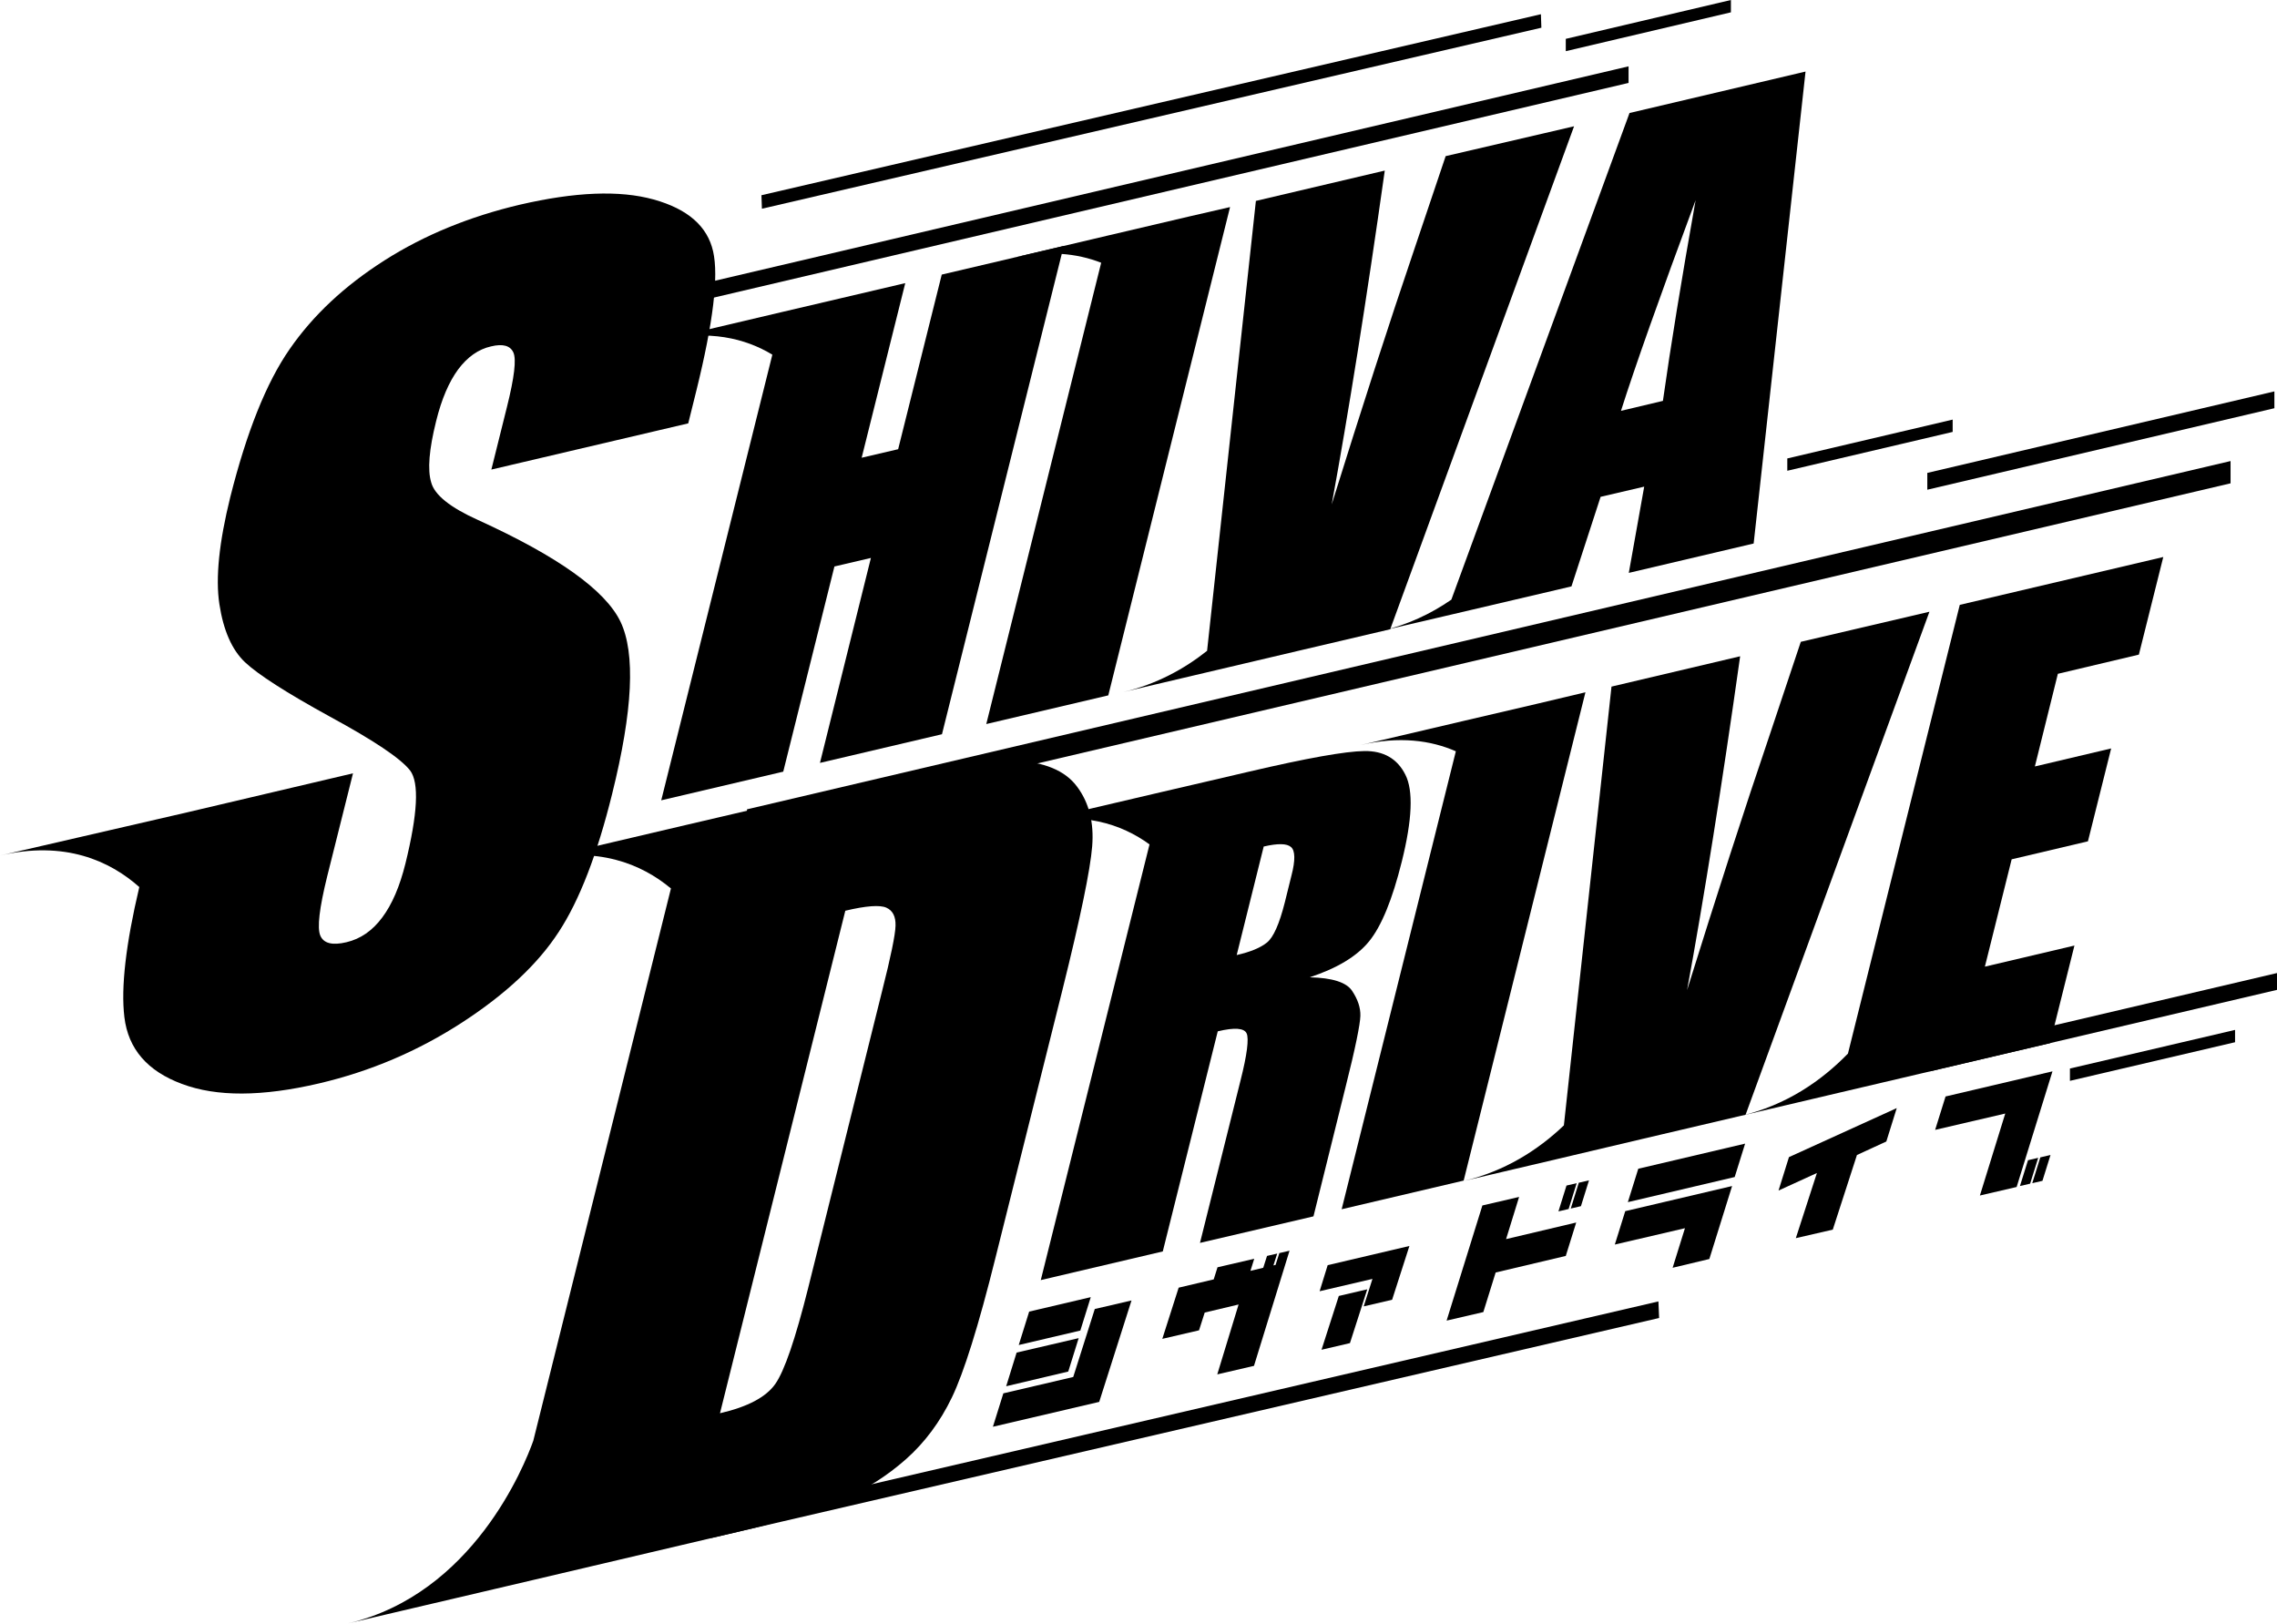
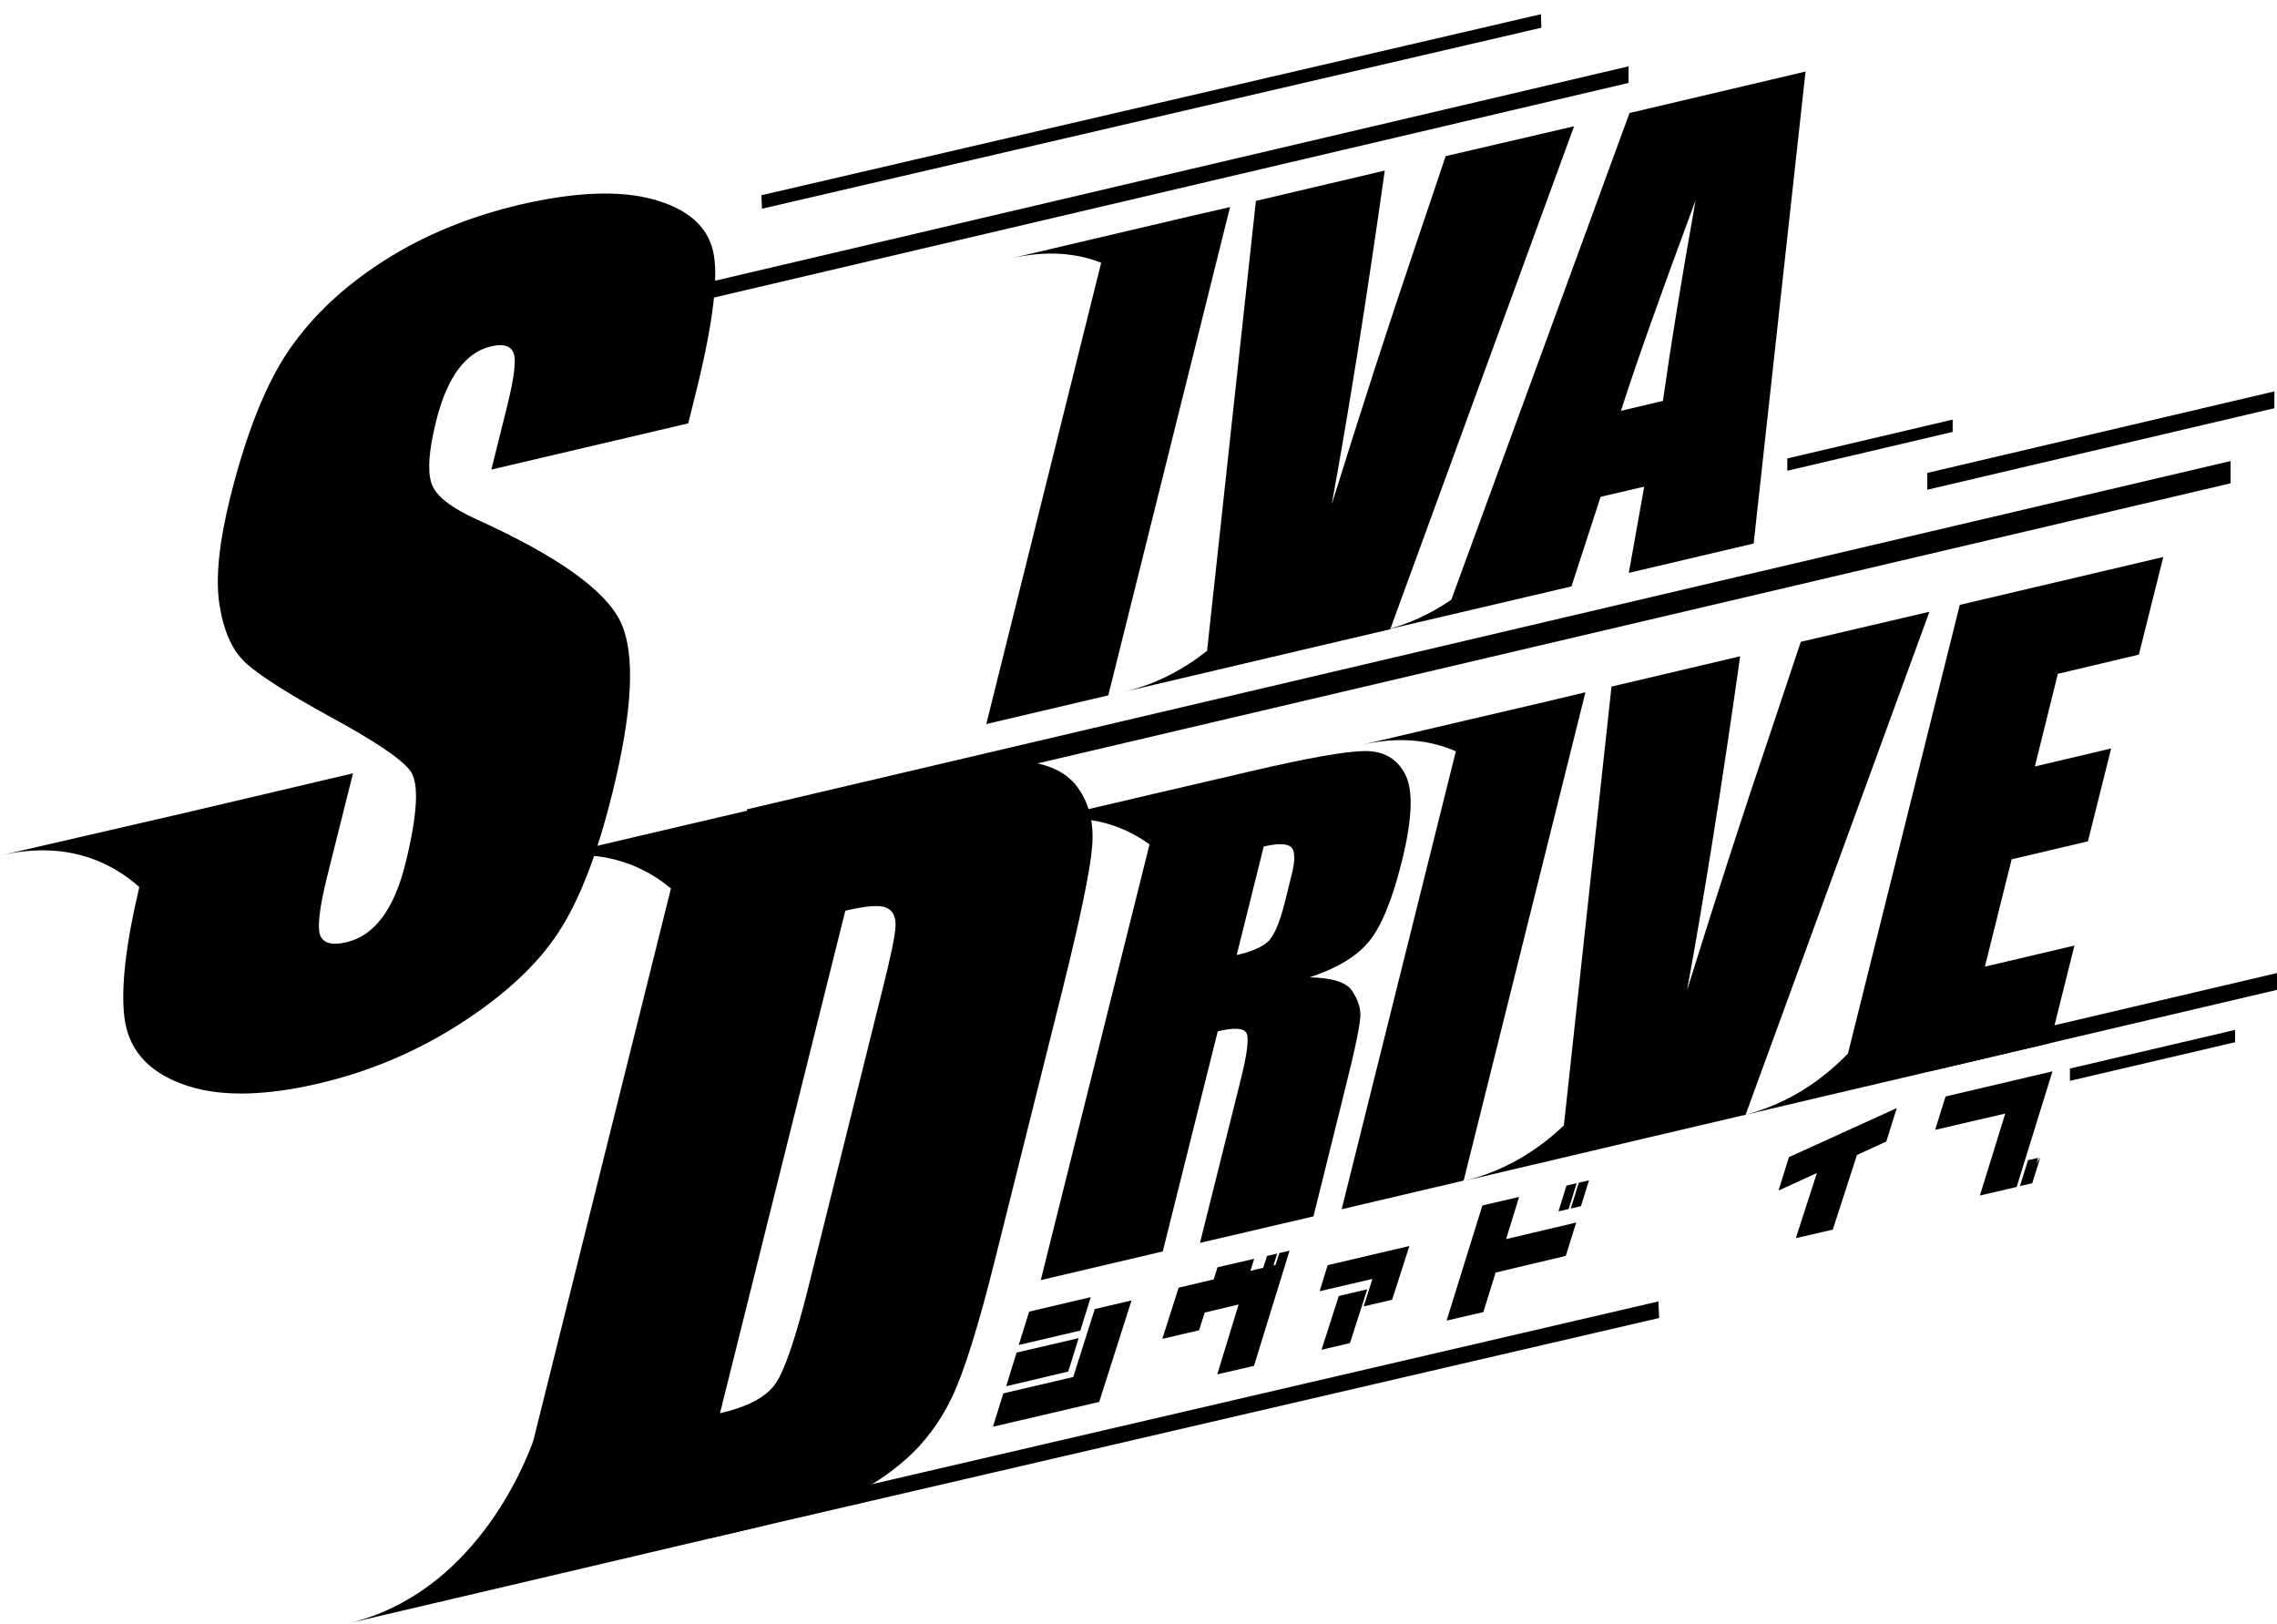
<svg xmlns="http://www.w3.org/2000/svg" version="1.1" id="a" x="0px" y="0px" viewBox="0 0 961.1 685.3" style="enable-background:new 0 0 961.1 685.3;" xml:space="preserve">
  <style type="text/css">
	.st0{fill:#000000;}
</style>
  <g id="b">
    <g id="c">
      <g>
        <path class="st0" d="M453,581.2l9.1-28.7l15.5-3.6l-13.6,42.7l0,0.1l-44.9,10.5l4.4-14.1L453,581.2z M429.1,570.9l26.2-6.1     l-4.4,14.1l-26.2,6.2L429.1,570.9z M434.4,553.6l26-6.1l-4.4,14.1l-26,6.1L434.4,553.6z" />
        <path class="st0" d="M522.8,550.6l-14.3,3.4l-2.4,7.5l-15.5,3.6l6.9-21.6l14.8-3.5l1.6-5.1l15.5-3.6l-1.6,5.1l5.4-1.3l1.6-5     l4.3-1l-1.6,5l0.9-0.2l1.6-5l4.3-1l-15,48.6l-15.5,3.6L522.8,550.6z" />
        <path class="st0" d="M579.3,539.8L557,545l3.4-11l34.5-8.1l-7.3,22.7l-12,2.8L579.3,539.8z M565.1,547l12-2.8l-7.3,22.7l-12,2.8     L565.1,547z" />
        <path class="st0" d="M631.3,537.1l-5.2,16.7l-15.5,3.6l15.1-48.6l15.5-3.6l-5.5,17.8l29.6-7l-4.4,14.1L631.3,537.1z M665.5,499.4     l-3.4,10.9l-4.3,1l3.4-10.9L665.5,499.4z M666.4,499.2l4.3-1l-3.4,10.9l-4.3,1L666.4,499.2z" />
-         <path class="st0" d="M706,535.1l5.2-16.7l-29.6,6.9l4.4-14.1l45.1-10.6l-9.6,30.8L706,535.1z M691.5,493.3l45.1-10.6l-4.4,14.1     l-45.1,10.6L691.5,493.3z" />
        <path class="st0" d="M758,522.6l8.9-27.5l-16.2,7.4l4.4-14.1l45.5-20.7l-4.4,14.1l-12.4,5.7l-10.2,31.5L758,522.6z" />
-         <path class="st0" d="M816.8,476.9l4.4-14.1l45.1-10.6l0,0.1L851.2,501l-15.5,3.6l10.7-34.6L816.8,476.9z M856,489.7l4.3-1     l-3.4,10.9l-4.3,1L856,489.7z M861.2,488.5l4.3-1l-3.4,10.9l-4.3,1L861.2,488.5z" />
+         <path class="st0" d="M816.8,476.9l4.4-14.1l45.1-10.6l0,0.1L851.2,501l-15.5,3.6l10.7-34.6L816.8,476.9z M856,489.7l4.3-1     l-3.4,10.9l-4.3,1L856,489.7z M861.2,488.5l-3.4,10.9l-4.3,1L861.2,488.5z" />
      </g>
    </g>
    <g id="d">
      <path class="st0" d="M760.1,270.9L747,310.1c-10.7,31.5-22.3,67.4-34.9,107.8c7.1-38.7,14.6-85.6,22.4-140.9l-54.3,12.8L660.1,475    c-10.9,10.4-24.8,19.3-42.4,23.5l40.9-9.6l34.3-8.1l43.9-10.3l77.6-212.3L760.1,270.9z" />
      <path class="st0" d="M454.6,332c-5-6.8-14-10.5-26.7-11c-12.8-0.5-38.7,3.8-77.6,13L305,344.6l-15,3.5l-63.9,15    c26.1-6.1,44.6,1.5,57.1,11.9l-58.1,233.1c-3.8,10.7-25.5,64.7-78.2,77.1l62.7-14.7l16.2-3.8l85.5-20.1c19.3-4.5,34-9,44.1-13.5    s19.1-10.2,27-17.2s14.4-15.7,19.4-26.1c5-10.4,11.2-30,18.4-59L448.4,418c7.6-30.5,11.8-50.8,12.6-60.8    C461.8,347.2,459.7,338.8,454.6,332z M372.3,418.4l-31.2,125.3c-5.4,21.5-10,35-13.9,40.5s-11.6,9.6-23.3,12.3l52.9-212.1    c8.8-2.1,14.6-2.5,17.3-1.3c2.7,1.2,4,3.7,3.9,7.6C377.9,394.6,376,403.8,372.3,418.4z" />
      <path class="st0" d="M593.2,327c-3.4-6.8-9.2-10.1-17.3-10c-8.1,0.1-24.3,3-48.7,8.7l-18,4.2l-18.5,4.3l-56.8,13.3    c22.8-5.3,39.5,0.3,51.3,8.9l-45.9,183.9l51.5-12.1l23.2-92.9c7.1-1.7,11.2-1.4,12.2,0.9c1,2.2,0.2,8.9-2.6,19.9l-17.1,68.5    l47.9-11.2l13.5-54.4c4.2-16.6,6.2-26.7,6.3-30.2c0.1-3.5-1.1-7-3.5-10.6c-2.4-3.6-8.4-5.5-17.9-5.7c11.5-3.8,19.9-8.8,25.1-15.2    s9.8-17.6,13.8-33.7C596.1,345.9,596.6,333.7,593.2,327z M545.1,369.6l-2.8,11.3c-2.3,9.1-4.8,14.7-7.5,16.9    c-2.7,2.2-7,4-12.8,5.3l11.4-45.8c6-1.4,9.8-1.3,11.5,0.2C546.7,359,546.8,363.1,545.1,369.6z" />
      <path class="st0" d="M649.4,296.9l-31.7,7.4l-43.5,10.2c16.5-3.9,29.8-2,40.3,2.6l-48.2,193.3l51.5-12.1l51.4-206.1L649.4,296.9z" />
      <path class="st0" d="M902.8,276.3l10.3-41.2l-85.9,20.2l-47.2,189.4c-11.3,11.6-26.1,21.8-45.3,26.3l41.2-9.7l34.1-8l55.3-13    l10.3-41.2l-37.8,8.9l11.3-45.3l32.2-7.6l9.8-39.2l-32.2,7.6l9.7-39.1L902.8,276.3z" />
      <polygon class="st0" points="941.5,204 315.3,351 315.3,341.6 941.5,194.6   " />
      <polygon class="st0" points="700.3,556.3 300,649.2 299.8,642.3 700,549.3   " />
      <polygon class="st0" points="961.1,417.8 814.5,452.2 814.5,445.1 961.1,410.7   " />
      <polygon class="st0" points="943.4,439.9 873.7,456.2 873.7,451 943.4,434.7   " />
    </g>
    <g id="e">
      <path class="st0" d="M301,106.1c-2.4-10.6-10.7-17.9-25.1-21.9c-14.4-4-33.2-3.2-56.5,2.2c-21.2,5-40.3,12.8-57.1,23.5    c-16.8,10.7-30.1,23.1-40,37.4c-9.9,14.2-18.2,35.1-25.1,62.5c-4.7,19-6.3,34.1-4.6,45.2c1.7,11.1,5.3,19.3,10.8,24.5    c5.5,5.2,17.5,12.9,35.9,23c18.4,10,29.7,17.5,33.8,22.7c3.9,5.2,3.2,18.3-2,39.4c-2.4,9.6-5.6,17.1-9.8,22.7    c-4.1,5.5-9.1,9-15.1,10.4c-5.9,1.4-9.6,0.5-11-2.8c-1.4-3.3-0.4-11.6,2.9-25l10.9-43.5l-70.1,16.5l-13,3L0,361.1    c27.3-6.4,46.3,2.2,58.8,13.3c-5.7,24.1-7.8,42.4-6.3,54.9c1.6,13.4,9.7,22.8,24.3,28.2c14.6,5.5,33.8,5.4,57.8-0.2    c21.8-5.1,41.9-13.7,60.4-25.7c18.5-12,32.1-24.8,40.8-38.2c8.8-13.4,16.3-32.9,22.6-58.4c8.7-35.1,9.9-59.2,3.5-72.6    c-6.4-13.3-26.5-27.6-60.1-42.9c-11.8-5.3-18.4-10.6-19.8-15.9c-1.6-5.3-0.9-13.9,2.1-25.9c2.3-9.3,5.4-16.5,9.3-21.8    c3.9-5.2,8.5-8.5,13.9-9.7c5-1.2,8.1-0.3,9.4,2.6c1.3,2.9,0.4,10.5-2.7,22.9l-6.6,26.5l83.1-19.5l3.5-14.1    C301,136.2,303.4,116.7,301,106.1z" />
-       <path class="st0" d="M397.5,115.9l-18.4,73.7l-15.4,3.6l18.4-73.7l-27.7,6.5l-23.9,5.6l-51.4,12.1c20.1-4.7,35.5-0.9,46.9,6    l-46.9,188.1l51.5-12.1l21.6-86.6l15.4-3.6L346.1,322l51.5-12.1L449,103.8L397.5,115.9z" />
      <path class="st0" d="M501.8,91.4l-34.1,8l-41.2,9.7c15.5-3.6,28.1-2.2,38.3,1.8l-48.5,194.7l51.5-12.1l51.4-206.1L501.8,91.4z" />
      <path class="st0" d="M610.2,65.9L597,105.1c-10.7,31.5-22.3,67.4-34.9,107.8c7.1-38.7,14.6-85.7,22.4-140.9l-54.4,12.8    l-20.6,189.9c-9.7,7.7-21.4,14.1-35.4,17.4l34.4-8.1l40.8-9.6l37.5-8.8l77.6-212.3L610.2,65.9z" />
      <path class="st0" d="M687.8,47.7l-75.2,205.4c-8.5,5.9-18.5,10.7-30,13.3l27.4-6.4l47.8-11.2l5.5-1.3l12.3-37.8l18.4-4.3    l-6.5,36.4l52.7-12.4l21.9-199.2L687.8,47.7z M701.9,169.2l-17.7,4.2c5.9-18.6,16.4-48.2,31.5-88.9    C709.7,118.2,705.1,146.5,701.9,169.2z" />
      <polygon class="st0" points="650.6,11.7 321.6,88.1 321.4,82.4 650.4,6   " />
      <polygon class="st0" points="687.4,35 219.5,144.8 219.5,137.8 687.4,28   " />
      <polygon class="st0" points="960,172.3 813.5,206.7 813.5,199.6 960,165.2   " />
      <polygon class="st0" points="824.2,182.3 754.4,198.7 754.4,193.5 824.2,177.1   " />
-       <polygon class="st0" points="730.6,5.2 660.9,21.6 660.9,16.4 730.6,0   " />
    </g>
  </g>
</svg>